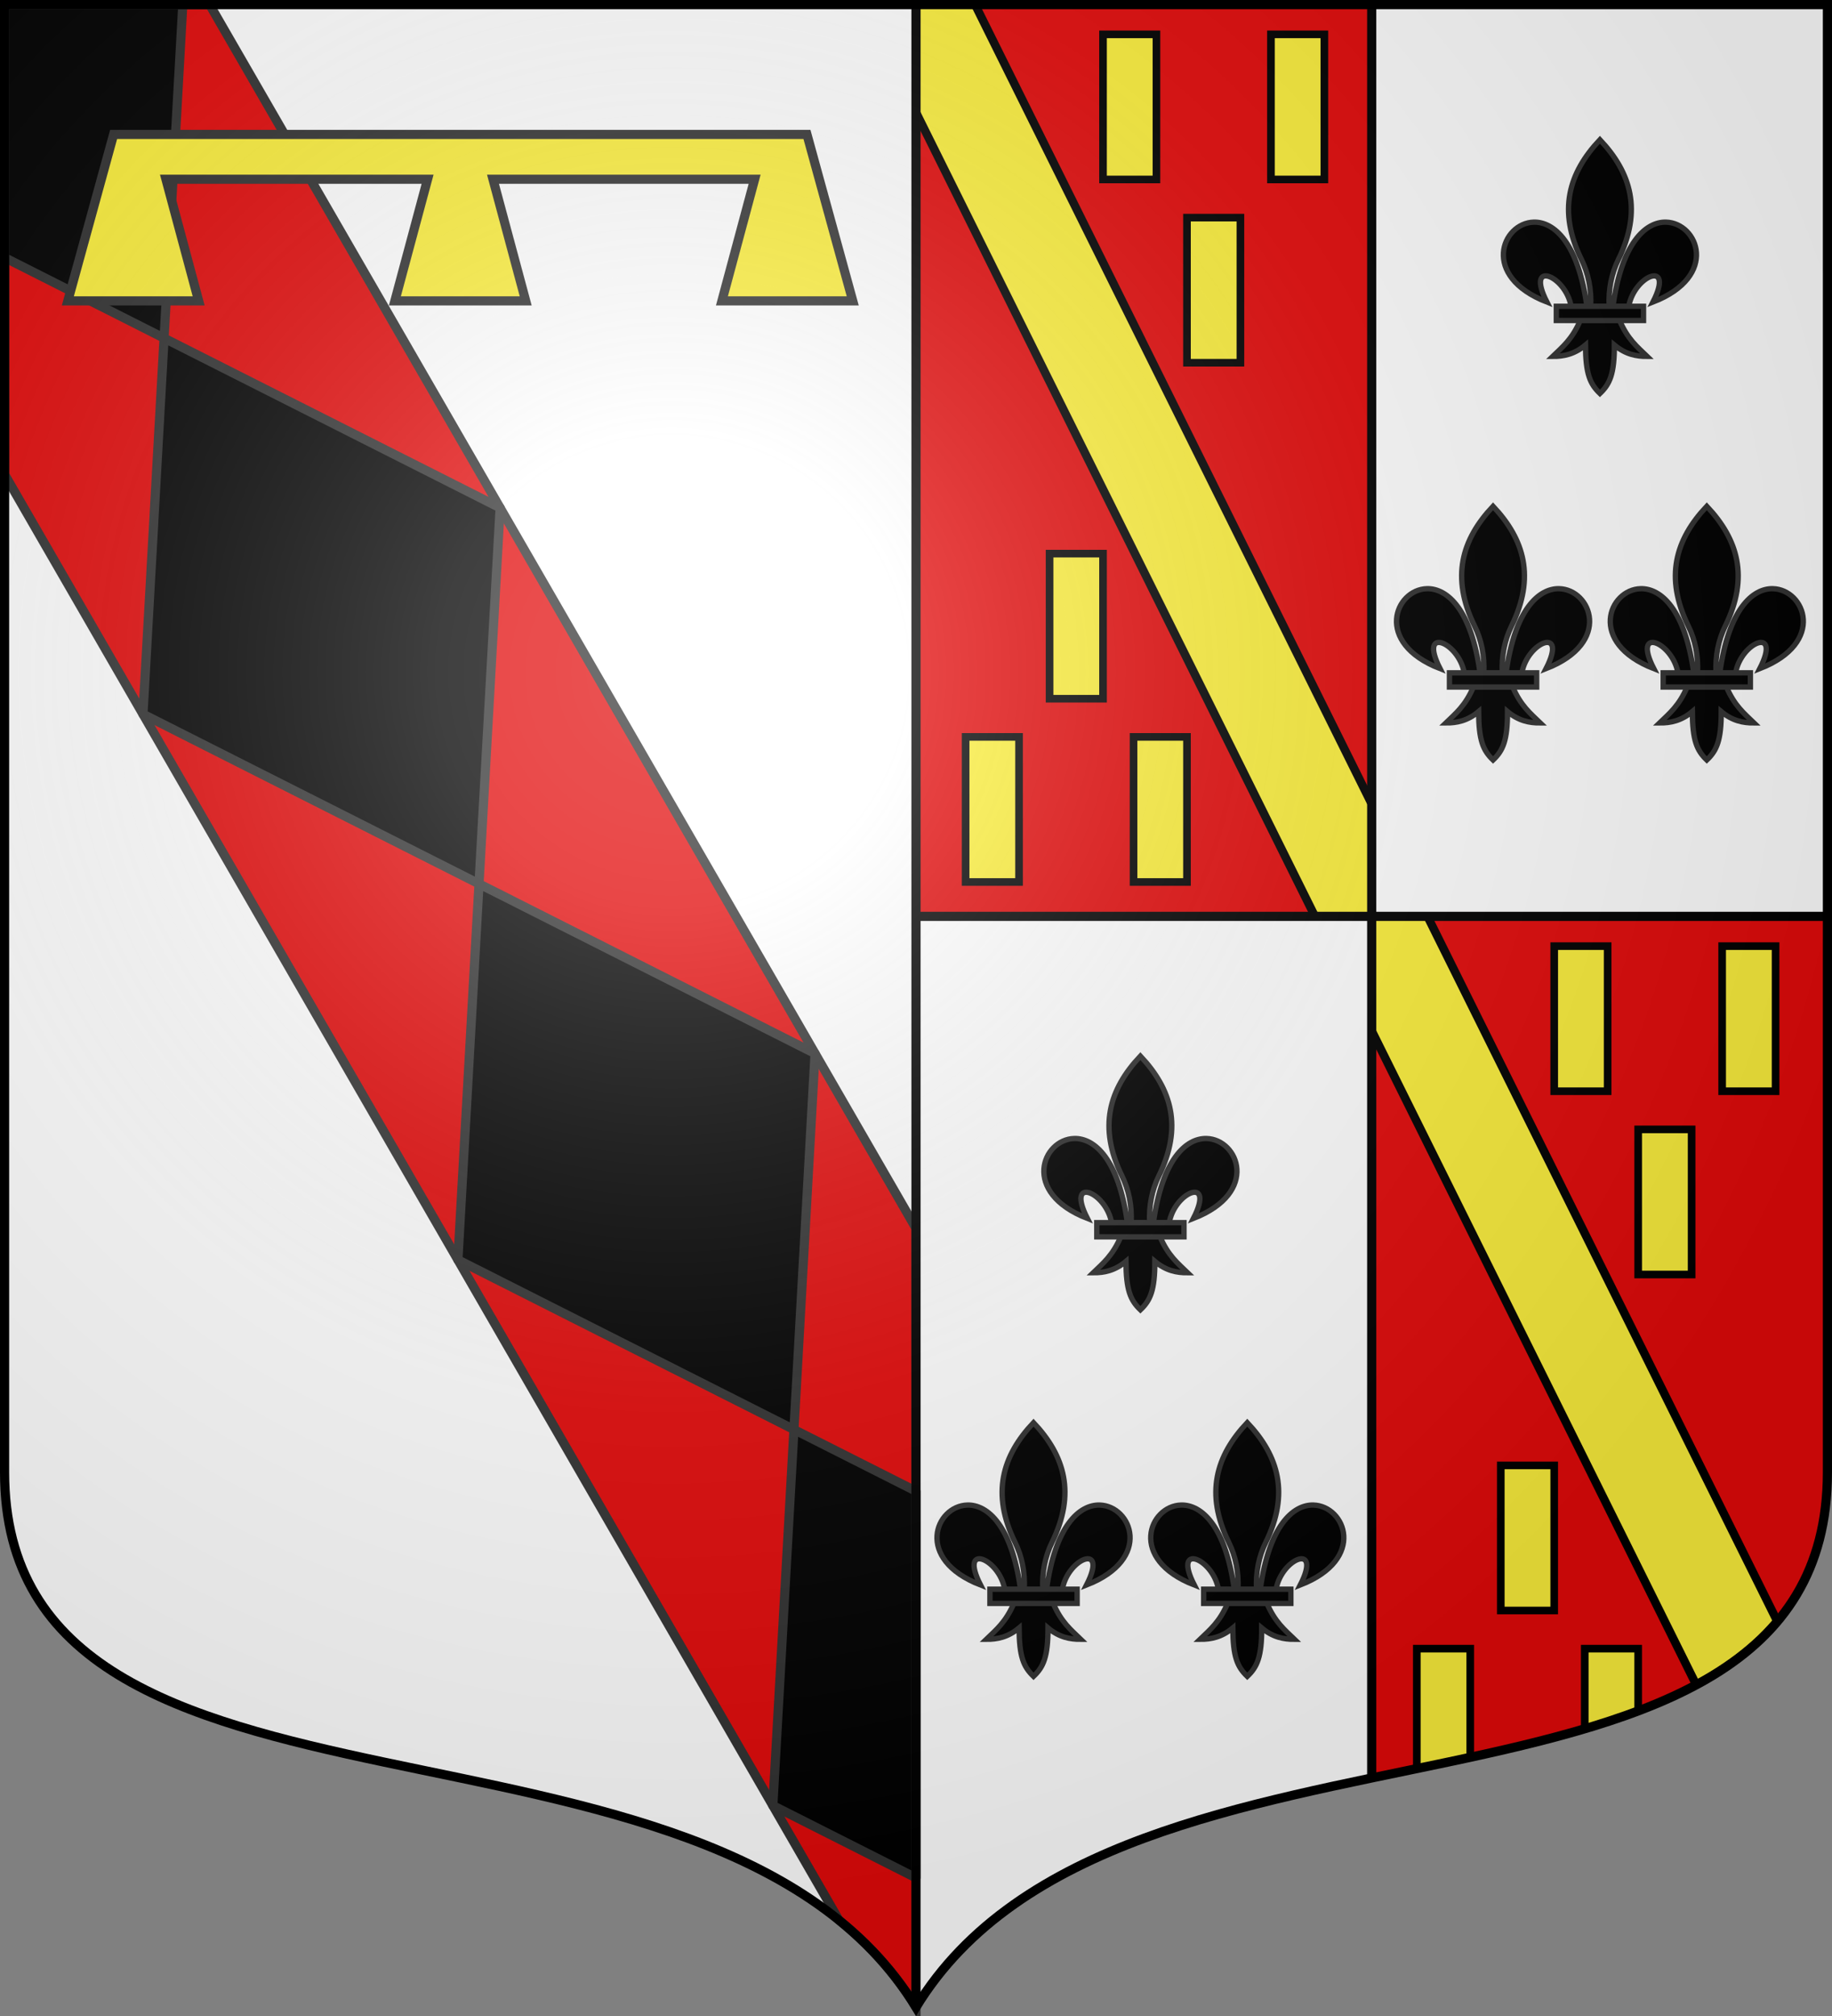
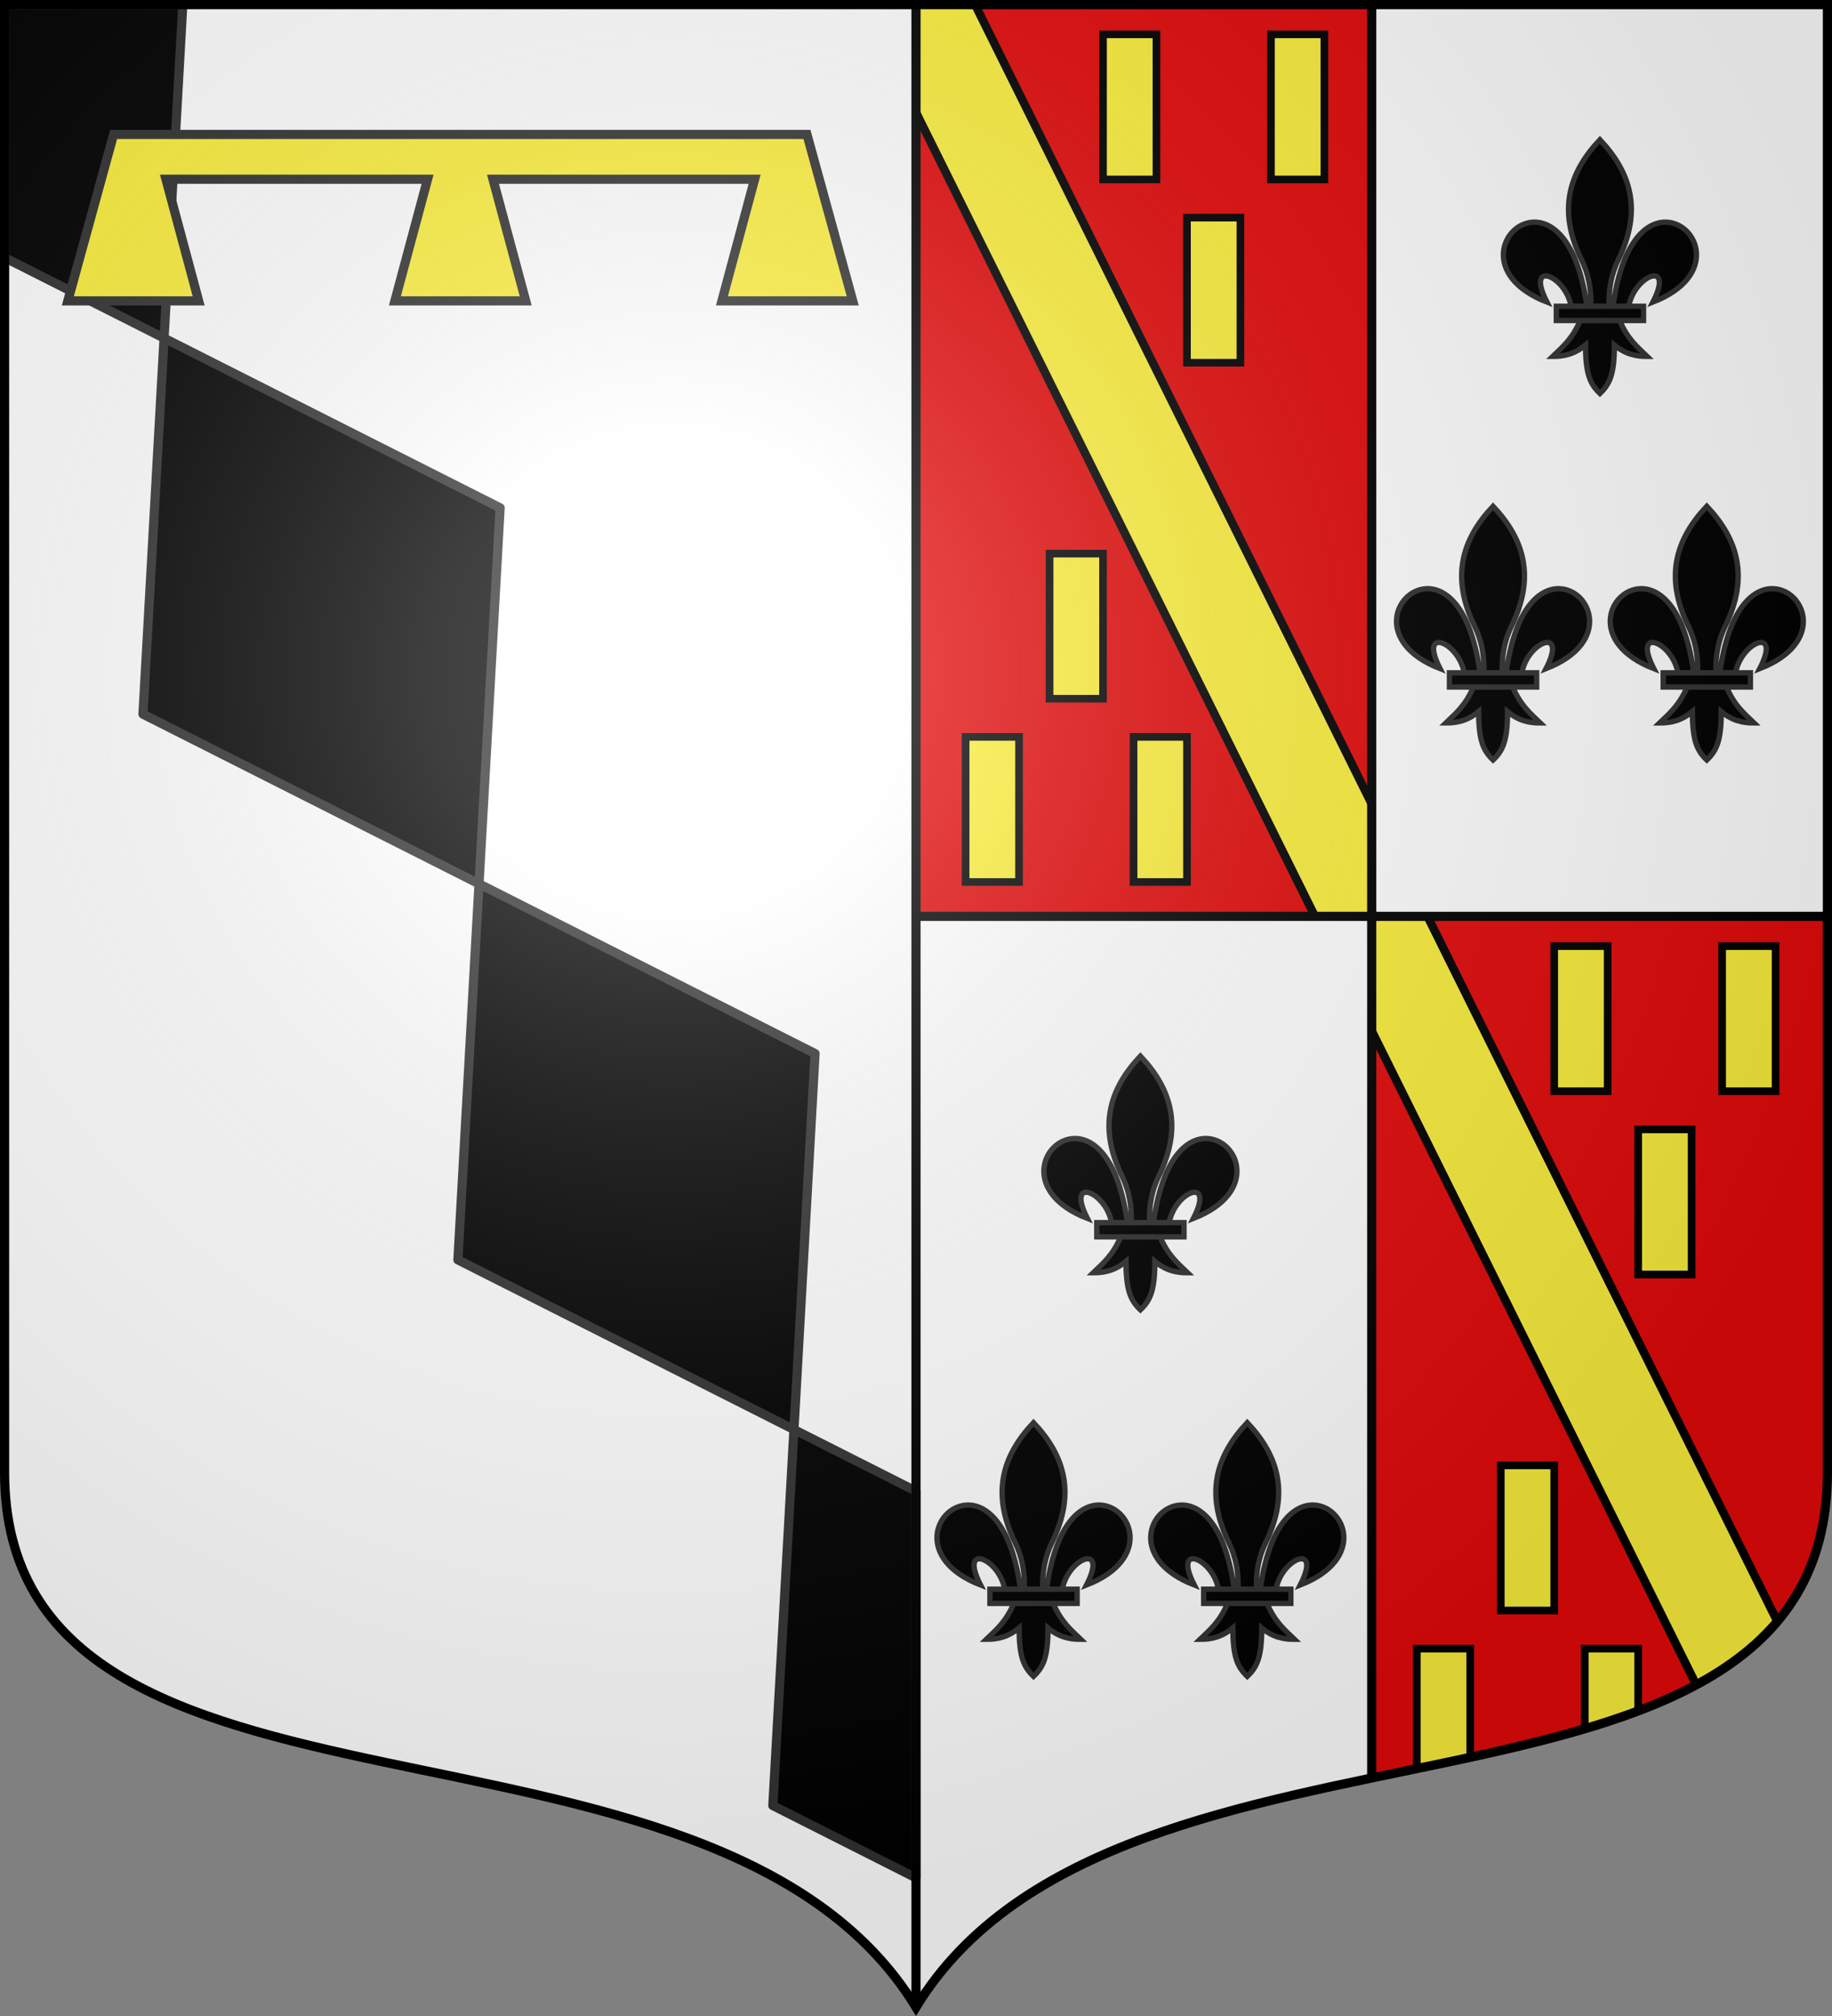
<svg xmlns="http://www.w3.org/2000/svg" xmlns:xlink="http://www.w3.org/1999/xlink" width="600" height="660">
  <rect width="100%" height="100%" fill="#808080" stroke="none" />
  <radialGradient id="c" cx="220" cy="220" r="405" gradientUnits="userSpaceOnUse">
    <stop offset="0" stop-color="#fff" stop-opacity=".31" />
    <stop offset=".19" stop-color="#fff" stop-opacity=".25" />
    <stop offset=".6" stop-color="#6b6b6b" stop-opacity=".125" />
    <stop offset="1" stop-opacity=".125" />
  </radialGradient>
  <path fill="#e20909" d="M300 1.5V300h149.25V1.5zM449.25 300v282.074c76.004-15.88 149.25-27.664 149.25-100.082V300z" />
  <path fill="#fcef3c" stroke="#000" stroke-width="2.75" d="M283.61 1.5c4.505 10.462 10.198 22.523 16.335 35.178L555.54 551.586c10.51-5.645 19.535-12.406 26.563-20.75L319.346 1.5z" />
  <path fill="#fff" d="M1.5 1.5v480.49c0 128.784 231.64 65.81 298.5 175.131V1.5z" />
-   <path fill="#e20909" stroke="#313131" stroke-width="3" d="M1.5 1.5v153.799l273.277 473.33c9.845 7.959 18.394 17.326 25.223 28.492V402.142L68.675 1.526z" />
  <path fill="#fff" d="M449.25 1.5V300H598.5V1.5zM300 300v357.125c29.263-47.848 90.092-62.69 149.25-75.05V300z" />
  <path fill="#fcef3c" fill-rule="evenodd" stroke="#000" stroke-width="2.5" d="M343.75 228.75h17.5v-47.5h-17.5zm27.5 60h17.5v-47.5h-17.5zm-55 0h17.5v-47.5h-17.5zm72.5-217.5h17.5v47.5h-17.5zm27.5-60h17.5v47.5h-17.5zm-55 0h17.5v47.5h-17.5zM509.021 309.75v47.5h17.5v-47.5zm55 0v47.5h17.5v-47.5zm-27.5 60v47.5h17.5v-47.5zm-45 110v47.5h17.5v-47.5zm-27.5 60V579a1867.612 1867.612 0 0 0 17.5-3.703V539.75zm55 0v26.213c6.057-1.797 11.91-3.728 17.5-5.844V539.75z" />
  <g id="b">
    <g id="a" stroke="#313131" stroke-width="1.789">
      <path fill-rule="evenodd" d="M58.404 30.003c10.624.254 17.914 18.078-4.38 26.78 7.368-14.436-6.306-9.002-8.108 1.487h-5.281c2.918-21.306 10.964-28.43 17.77-28.267zm-28.67 32.88c-2.69 6.35-6.01 8.985-9.239 12.106 3.619.016 7.22-.679 10.958-3.814.064 9.675 1.472 12.982 4.833 16.232 3.323-3.149 4.845-6.547 4.834-16.232 3.737 3.135 7.34 3.83 10.958 3.814-3.228-3.121-6.55-5.757-9.24-12.107zm6.552-60.497c-10.503 11.151-14.16 23.801-6.2 40.084 2.304 4.713 3.409 10.027 3.1 15.8h6.2c-.308-5.773.797-11.087 3.1-15.8 7.96-16.283 4.304-28.933-6.2-40.084zM14.168 30.003c-10.623.254-17.914 18.078 4.381 26.78-7.368-14.436 6.305-9.002 8.108 1.487h5.281c-2.918-21.306-10.964-28.43-17.77-28.267z" transform="matrix(.979 0 0 .977 488.468 43.415)" />
      <path d="M21.701 58.196h29.17v4.76h-29.17z" transform="matrix(.979 0 0 .977 488.468 43.415)" />
    </g>
    <use xlink:href="#a" width="100%" height="100%" transform="translate(-35 120)" />
    <use xlink:href="#a" width="100%" height="100%" transform="translate(35 120)" />
  </g>
  <use xlink:href="#b" width="100%" height="100%" transform="translate(-150.5 300)" />
  <g stroke-width="3">
    <path fill-rule="evenodd" stroke="#313131" stroke-linecap="round" stroke-linejoin="round" d="M1.5 1.5v82.832l52.236 26.37L59.87 1.5zm52.236 109.201L46.82 233.797l110.06 55.558 6.917-123.095zm103.145 178.654-6.914 123.096 110.06 55.559 6.914-123.096zM260.027 468.01l-6.914 123.095L300 614.773V488.187z" />
    <path fill="#fcef3c" stroke="#313131" d="M22.219 98.5h42.843l-10.71-39.824h85.687L129.329 98.5h42.843L161.46 58.676h85.688L236.438 98.5h42.844l-14.996-54.496H37.214z" />
    <path fill="none" stroke="#000" d="M300 657.12V1.5M449.25 1.5v580.574M300 300h298.5" />
  </g>
  <path fill="url(#c)" d="M1.5 1.5V483c0 129.055 231.64 65.948 298.5 175.5 66.86-109.552 298.5-46.445 298.5-175.5V1.5z" />
  <path fill="none" stroke="#000" stroke-width="3" d="M1.5 1.5v480.492c0 128.785 231.64 65.81 298.5 175.133 66.86-109.323 298.5-46.348 298.5-175.133V1.5z" />
</svg>